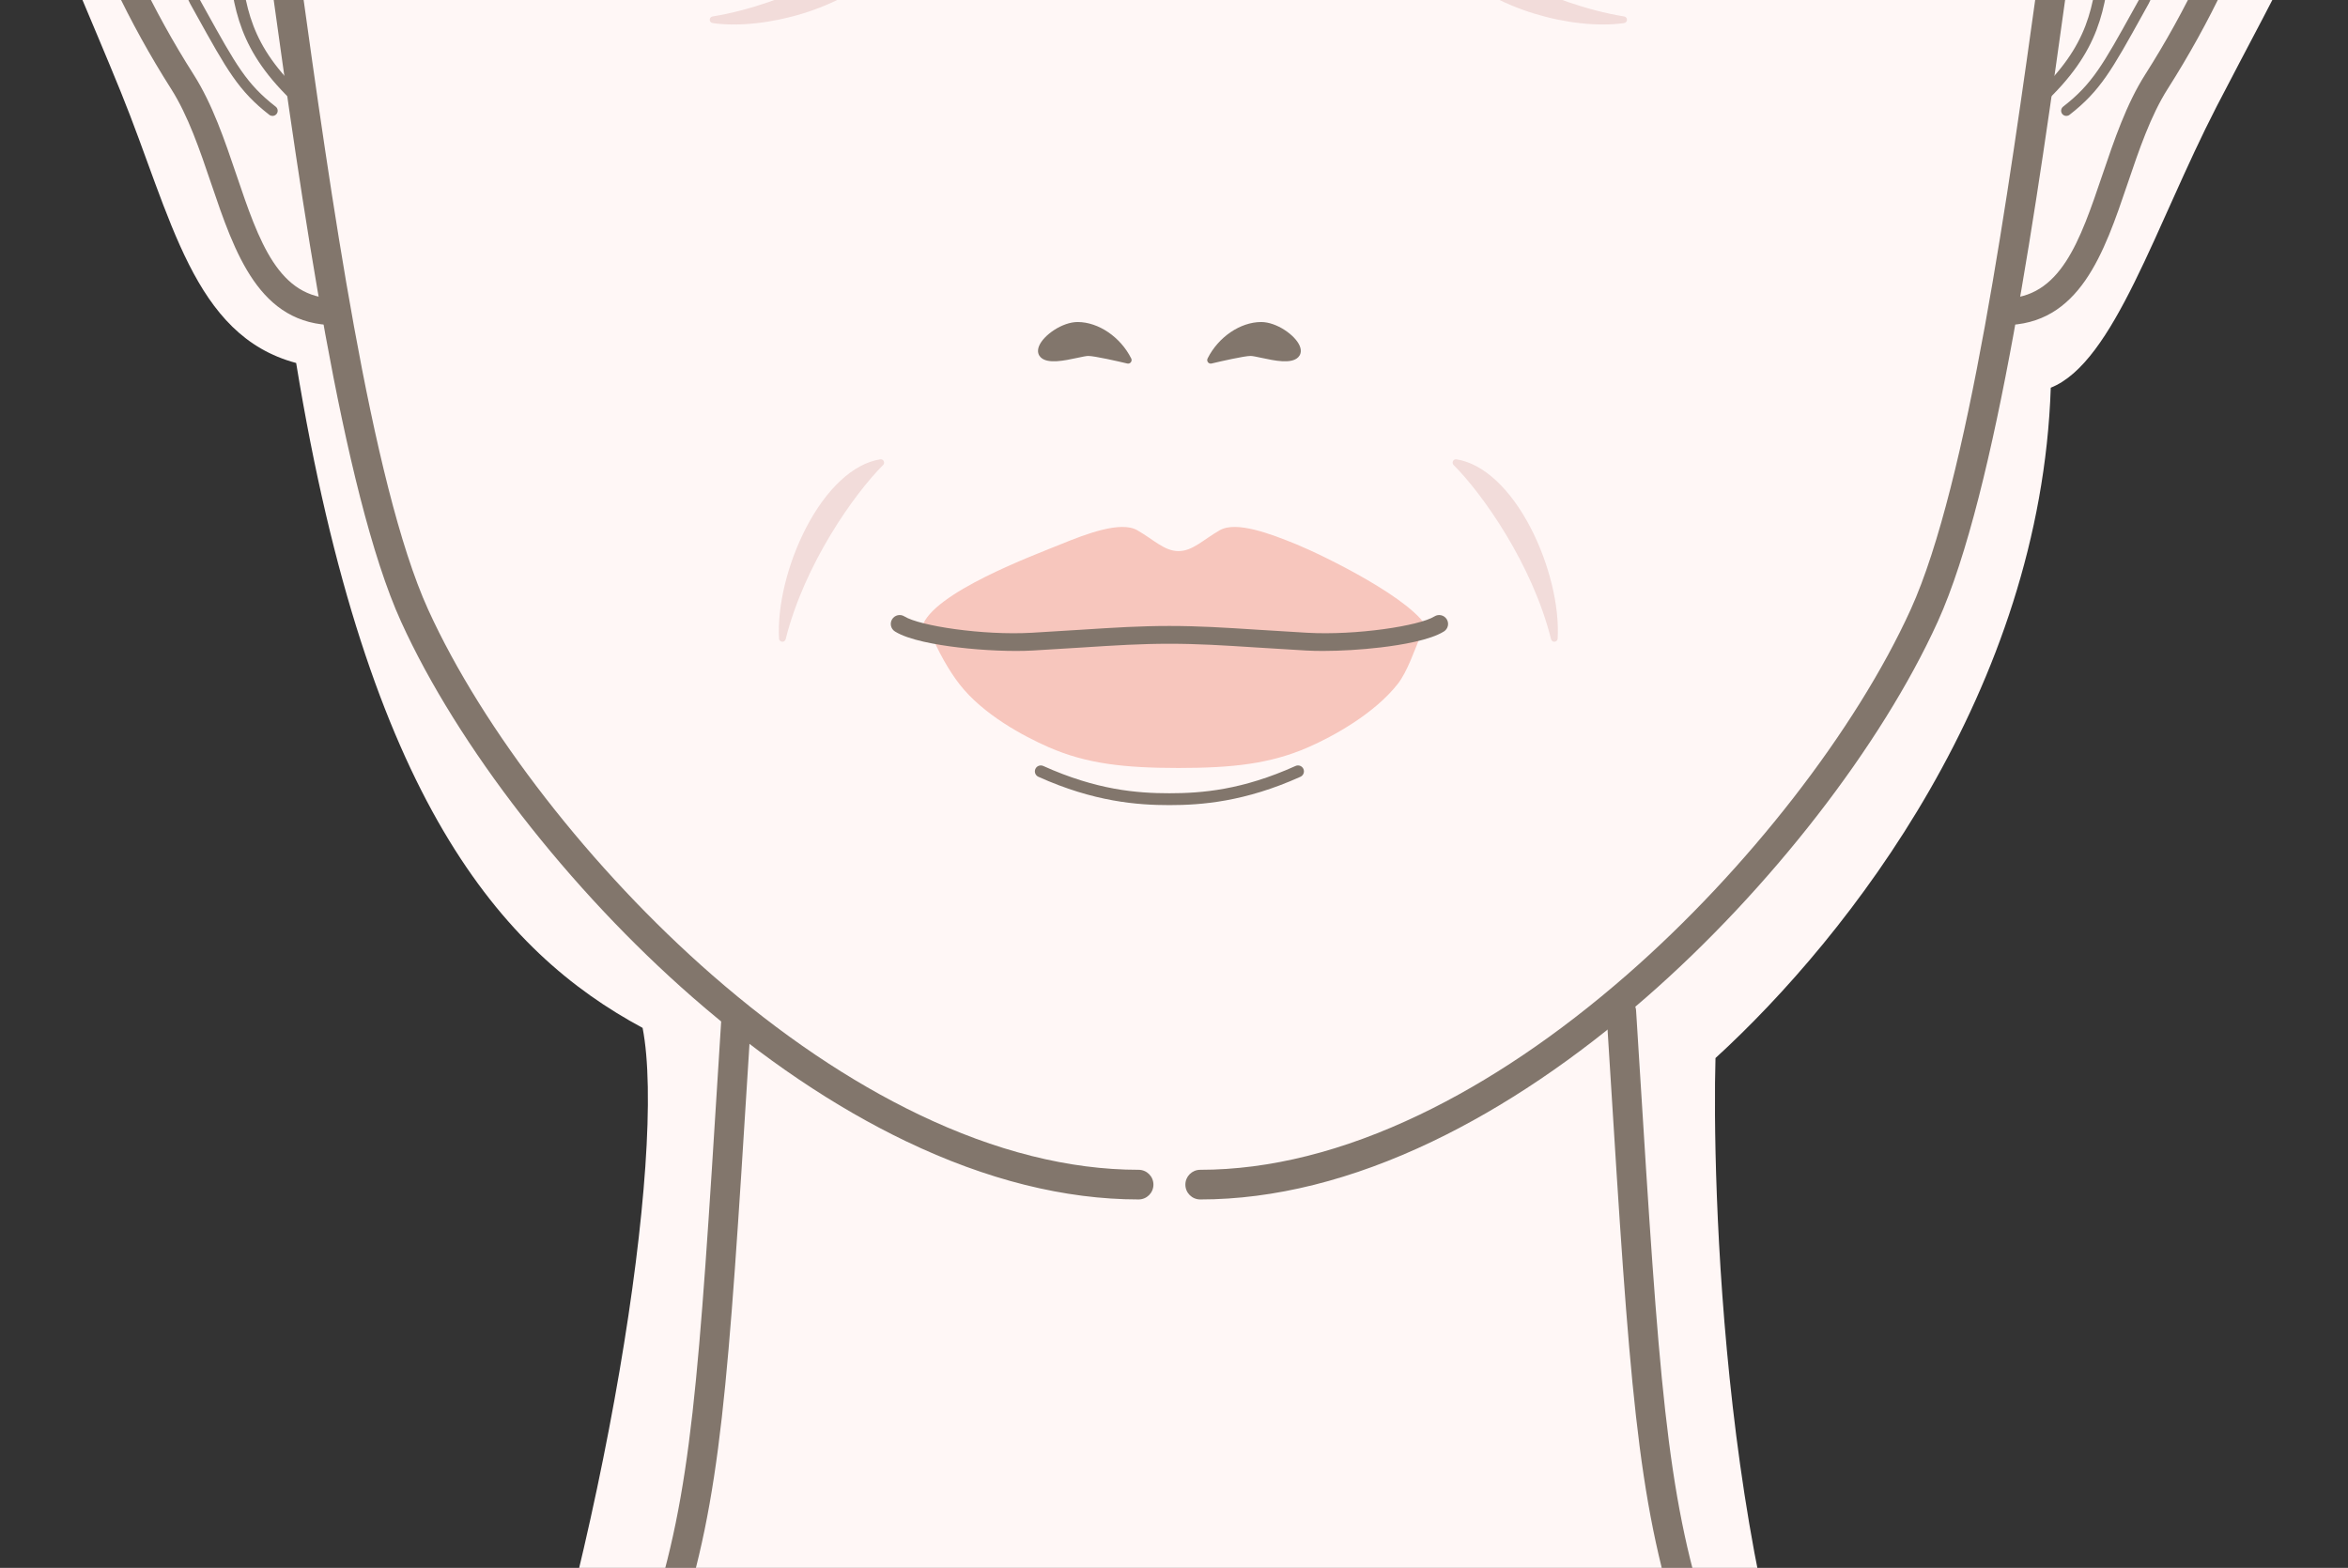
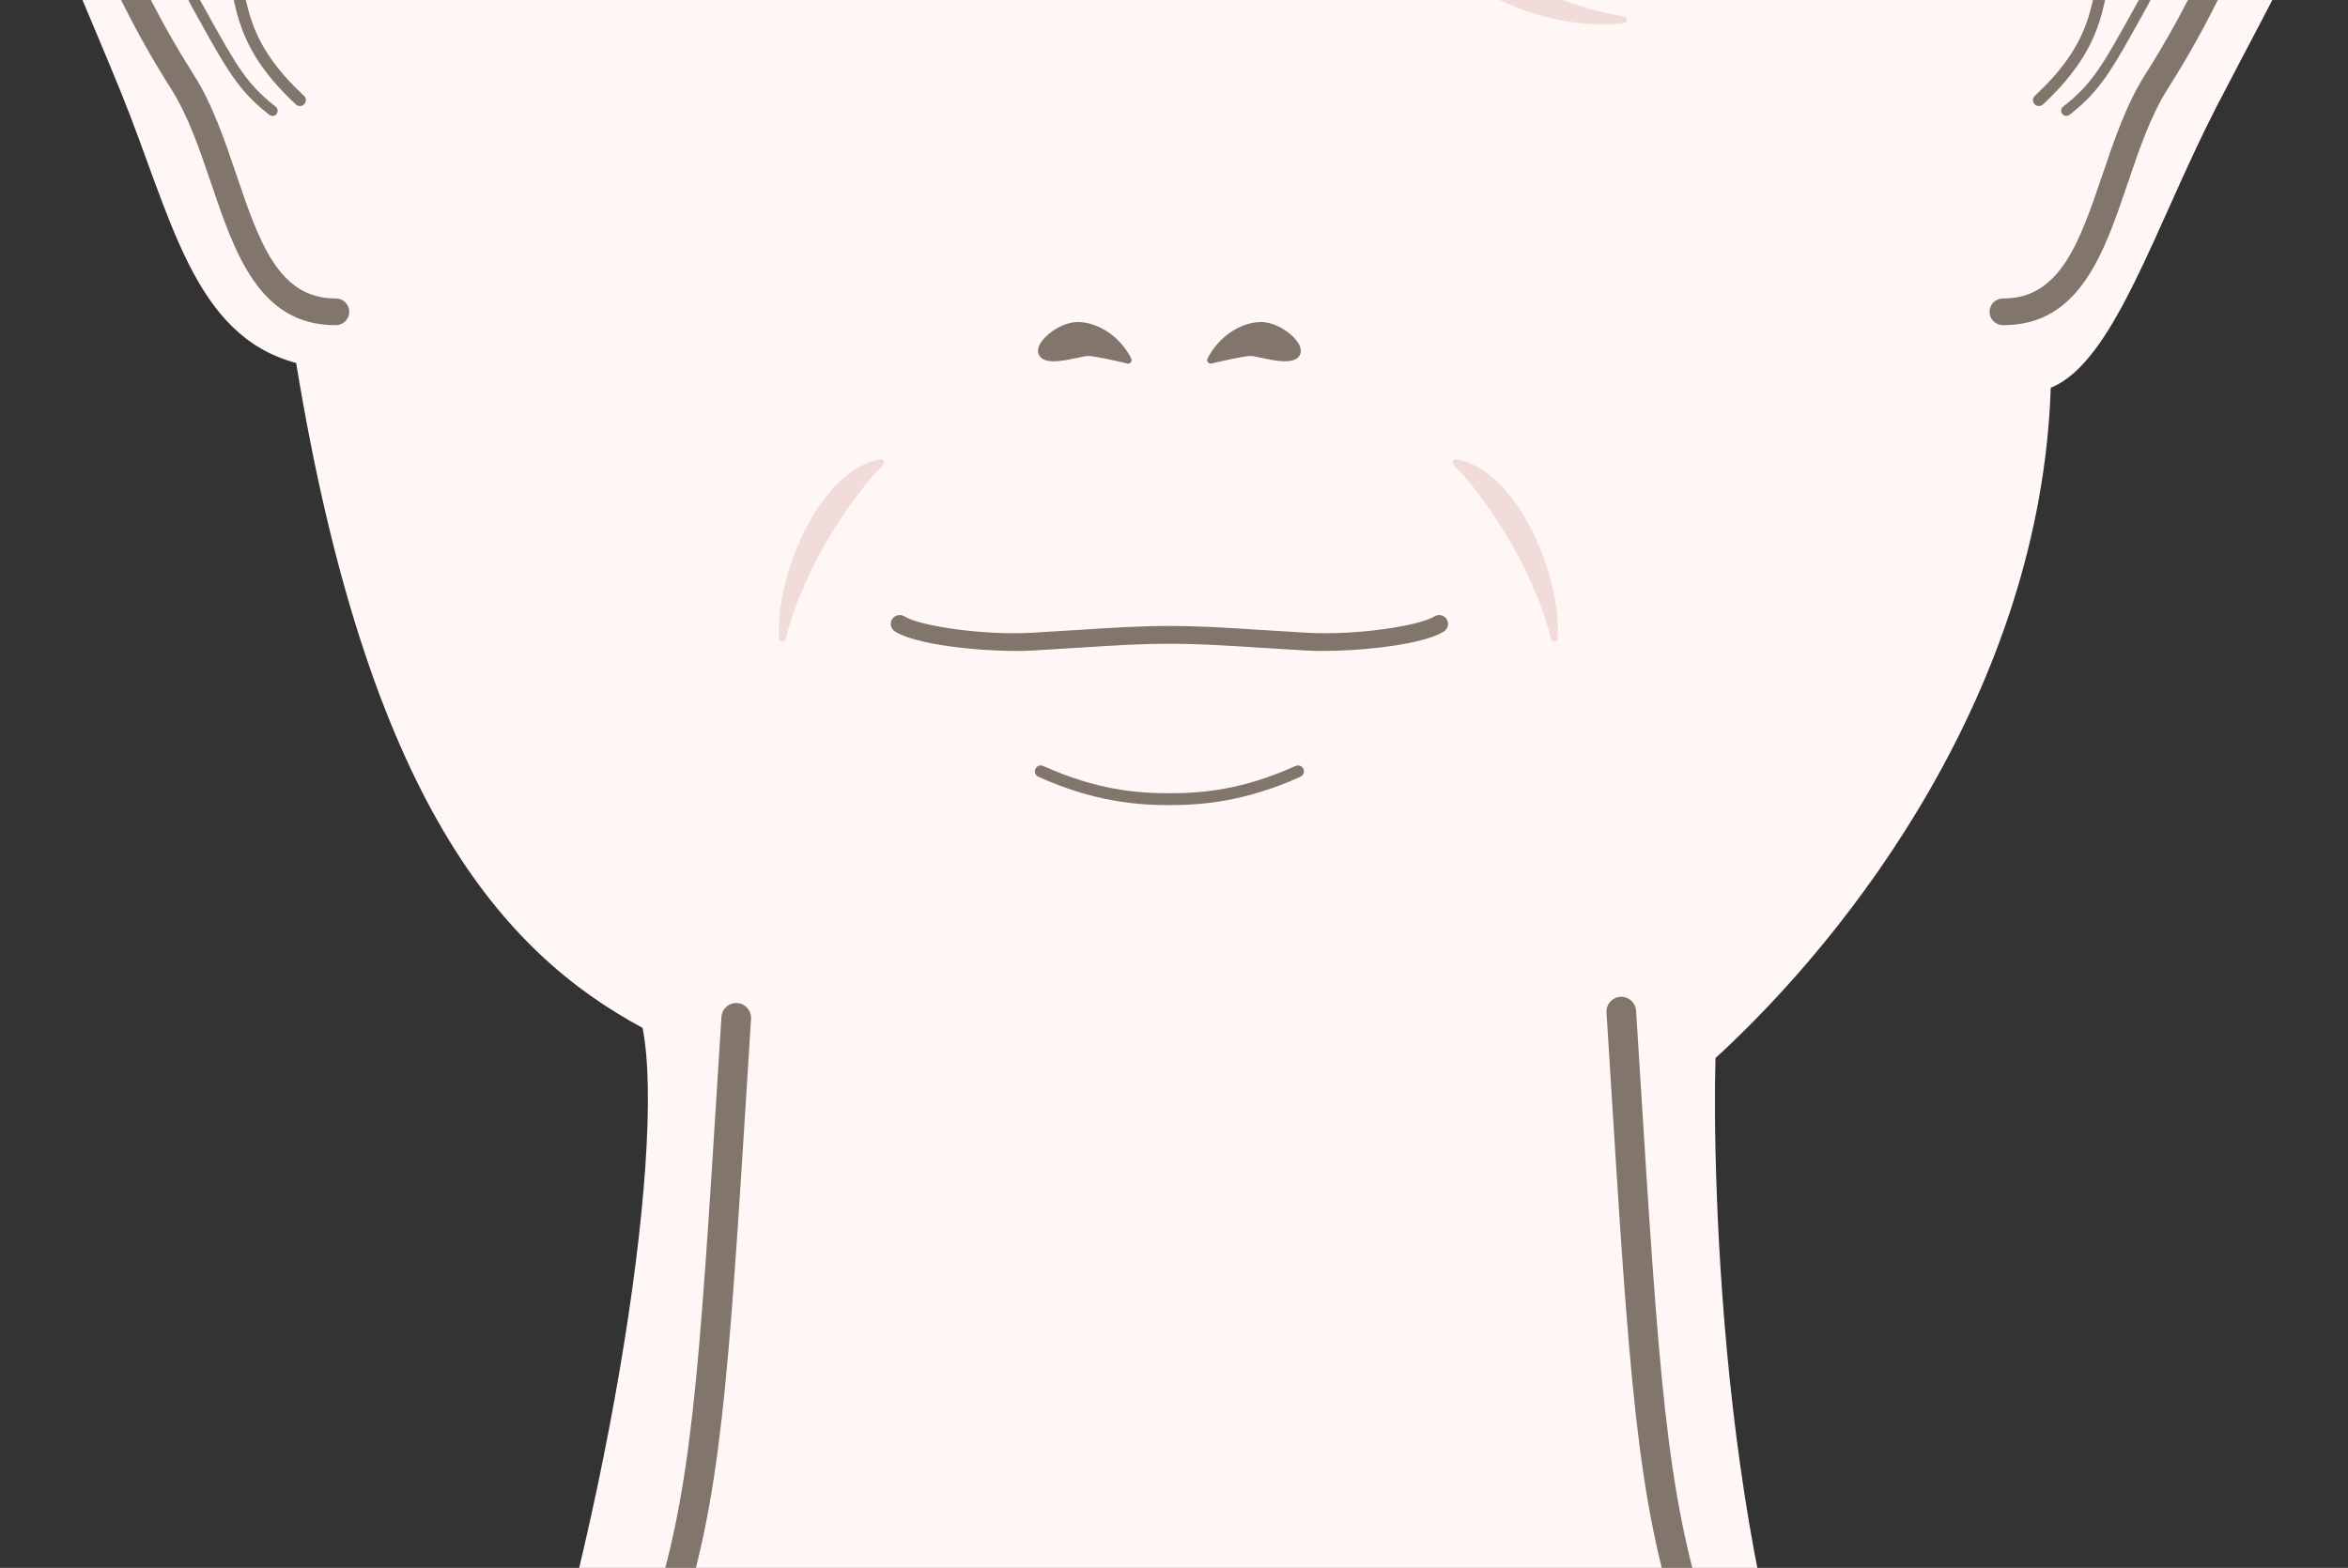
<svg xmlns="http://www.w3.org/2000/svg" id="a" viewBox="0 0 1216 812.234">
  <rect x="0" y="0" width="1216" height="812.234" fill="#333333" stroke="none" />
  <path d="m1089.015-186.358c-2.068-78.406-28.855-164.949-74.952-227.807-53.852-73.429-94.093-164.514-159.488-208.985-108.801-73.988-240.738-74.655-324.476-71.495-97.15,3.666-299.401,67.743-318.976,126.49-19.577,58.744-76.699,311.071-81.085,349.701-72.927-20.114-106.686-12.813-127.899,65.519C-9.101-111.429,31.709-28.445,62.634,47.801c26.305,64.856,37.24,125.991,90.743,140.24,37.041,226.379,106.527,305.212,179.422,344.45,12.694,65.256-19.693,267.582-74.822,424.678h699.076c-65.981-123.281-70.358-350.015-68.622-409.051,69.504-63.589,168.426-190.999,173.635-347.27,32.869-13.088,54.283-84.346,85.986-145.853,31.478-61.071,67.718-122.736,67.718-161.481,0-74.537-46.242-132.916-126.754-79.872Z" fill="#fff7f6" stroke-width="0" />
  <path d="m405.198,332.457c-.055,0-.109-.002-.164-.008-.854-.08-1.522-.772-1.571-1.629-.969-16.847,4.372-38.797,13.938-57.284,10.572-20.433,24.591-33.407,38.46-35.597.745-.116,1.478.257,1.818.927.341.67.212,1.484-.319,2.016-14.961,14.961-40.75,51.345-50.479,90.26-.195.779-.895,1.315-1.683,1.315Z" fill="#f2dcda" stroke-width="0" />
-   <path d="m380.068,12.686c-3.86,0-7.555-.238-11.012-.728-.85-.121-1.484-.844-1.493-1.701-.009-.858.61-1.595,1.457-1.732,39.59-6.456,77.995-29.127,94.148-42.79.574-.485,1.395-.546,2.036-.15.64.396.951,1.158.772,1.89-3.337,13.639-17.434,26.527-38.676,35.362-15.242,6.34-32.437,9.85-47.233,9.85Z" fill="#f2dcda" stroke-width="0" />
  <path d="m804.961,332.457c-.789,0-1.488-.536-1.683-1.315-9.729-38.916-35.518-75.299-50.479-90.26-.532-.531-.661-1.346-.319-2.016.341-.67,1.07-1.044,1.818-.927,13.869,2.189,27.887,15.164,38.46,35.597,9.565,18.487,14.906,40.437,13.938,57.284-.049.856-.716,1.549-1.571,1.629-.055.006-.109.008-.164.008Z" fill="#f2dcda" stroke-width="0" />
  <path d="m830.091,12.686c-14.797,0-31.989-3.51-47.233-9.85-21.242-8.835-35.339-21.724-38.675-35.362-.179-.731.133-1.493.772-1.89.64-.396,1.46-.335,2.036.15,16.154,13.663,54.558,36.334,94.148,42.79.847.138,1.466.874,1.457,1.732-.009.857-.643,1.58-1.493,1.701-3.456.489-7.153.728-11.012.728Z" fill="#f2dcda" stroke-width="0" />
-   <path d="m739.741,326.489c-6.657-15.628-54.864-38.988-68.306-44.487-13.442-5.499-31.161-12.22-39.715-7.332-8.554,4.888-14.053,10.823-21.385,10.823s-12.831-5.935-21.385-10.823c-8.554-4.888-26.273,1.833-39.715,7.332-13.442,5.499-66.486,25.097-71.695,42.75l3.528,1.075c4.591,11.631,10.55,21.788,15.785,28.554,12.232,15.808,33.384,27.078,46.271,32.716,19.552,8.554,39.104,10.745,67.211,10.745s47.658-2.19,67.21-10.745c12.887-5.638,34.124-17.294,46.272-32.716,5.071-6.438,8.709-17.492,12.638-26.953l3.287-.939Z" fill="#f7c6bd" stroke-width="0" />
-   <path d="m589.675,621.362c-38.217,0-78.717-10.128-120.376-30.103-37.005-17.744-74.223-42.849-110.619-74.617-63.919-55.791-121.758-130.336-150.945-194.544-30.559-67.229-51.809-220.062-67.325-331.657-5.889-42.354-10.975-78.934-15.41-102.595-.782-4.169,1.964-8.182,6.133-8.964,4.165-.776,8.182,1.965,8.963,6.134,4.502,24.017,9.611,60.763,15.527,103.309,15.386,110.662,36.458,262.219,66.094,327.417,28.338,62.34,84.689,134.886,147.062,189.328,35.352,30.855,71.405,55.194,107.16,72.339,39.569,18.974,77.835,28.594,113.734,28.594,4.242,0,7.68,3.438,7.68,7.68s-3.438,7.68-7.68,7.68Z" fill="#82766c" stroke-width="0" />
-   <path d="m621.571,621.362c-4.242,0-7.68-3.438-7.68-7.68s3.438-7.68,7.68-7.68c35.9,0,74.166-9.62,113.734-28.594,35.755-17.144,71.809-41.483,107.16-72.339,62.373-54.442,118.725-126.988,147.063-189.328,29.635-65.197,50.706-216.752,66.093-327.411,5.916-42.551,11.025-79.298,15.528-103.315.782-4.169,4.796-6.908,8.963-6.134,4.169.782,6.915,4.795,6.133,8.964-4.436,23.662-9.522,60.243-15.411,102.601-15.516,111.592-36.765,264.424-67.323,331.651-29.188,64.208-87.026,138.753-150.945,194.544-36.396,31.769-73.614,56.873-110.62,74.617-41.658,19.976-82.158,30.103-120.376,30.103Z" fill="#82766c" stroke-width="0" />
  <path d="m173.557,168.442c-39.33.003-51.981-37.34-64.223-73.457-5.842-17.236-11.882-35.06-20.725-48.961C66.771,11.691,49.389-25.06,38.343-60.255c-9.953-31.713-13.941-59.591-11.229-78.497,2.223-15.502,10.849-34.487,28.391-41.285,20.845-8.08,43.193,5.027,58.27,17.442,2.947,2.427,3.368,6.783.941,9.729-2.427,2.947-6.783,3.368-9.73.942-17.536-14.442-32.919-19.711-44.486-15.225-11.982,4.644-18.034,18.727-19.703,30.358-2.389,16.657,1.524,43.045,10.735,72.395C62.221-30.338,79.075,5.278,100.273,38.604c9.737,15.308,16.049,33.933,22.154,51.943,11.691,34.496,21.789,64.264,51.489,64.069h.052c3.794,0,6.883,3.061,6.911,6.861.028,3.817-3.043,6.934-6.861,6.963-.152,0-.309,0-.461,0Z" fill="#82766c" stroke-width="0" />
  <path d="m155.327,54.938c-.749,0-1.499-.272-2.091-.822C123.301,26.288,120.886,4.473,117.828-23.145c-1.77-15.98-3.775-34.093-11.191-57.33l-.134-.42c-13.637-42.875-36.291-49.192-52.891-46.958-1.683.232-3.228-.951-3.456-2.633-.227-1.682.952-3.228,2.633-3.455,26.764-3.61,47.919,14.562,59.568,51.184l.132.415c7.602,23.82,9.644,42.256,11.444,58.521,3.032,27.381,5.222,47.164,33.485,73.438,1.242,1.155,1.314,3.099.158,4.342-.605.65-1.427.98-2.251.98Z" fill="#82766c" stroke-width="0" />
  <path d="m141.119,60.054c-.577,0-1.158-.185-1.648-.566-15.942-12.4-21.911-23.167-37.864-51.941l-3.162-5.699c-5.179-9.321-7.704-36.984,3.865-52.409.891-1.189,2.576-1.427,3.763-.538,1.188.891,1.428,2.575.538,3.763-10.314,13.753-7.441,39.42-3.467,46.573l3.164,5.703c15.999,28.858,21.389,38.58,36.463,50.305,1.172.912,1.383,2.601.471,3.772-.53.682-1.322,1.038-2.124,1.038Z" fill="#82766c" stroke-width="0" />
  <path d="m605.614,417.081c-16.435,0-39-1.669-67.858-14.681-1.547-.697-2.235-2.517-1.538-4.063.697-1.545,2.517-2.232,4.063-1.538,27.629,12.458,48.531,14.138,65.333,14.138s37.725-1.68,65.343-14.137c1.549-.699,3.366-.008,4.064,1.537.698,1.546.009,3.365-1.537,4.062-28.848,13.013-51.424,14.682-67.87,14.682Z" fill="#82766c" stroke-width="0" />
  <path d="m584.213,188.363c-.143,0-.286-.017-.429-.051-4.53-1.09-16.988-3.921-20.191-3.921-1.026,0-3.246.476-5.595.98-6.89,1.478-15.462,3.315-19.071-.293-.852-.853-2.09-2.75-.796-5.875,2.308-5.571,11.973-12.376,19.963-12.376,10.784,0,22.199,7.765,27.759,18.884.318.638.239,1.403-.205,1.961-.352.443-.883.692-1.434.692Z" fill="#82766c" stroke-width="0" />
  <path d="m627.033,188.363c-.551,0-1.082-.249-1.434-.692-.444-.558-.524-1.322-.205-1.961,5.56-11.119,16.975-18.884,27.759-18.884,7.991,0,17.655,6.805,19.963,12.376,1.294,3.125.057,5.022-.796,5.875-3.61,3.608-12.183,1.771-19.071.293-2.349-.504-4.569-.98-5.595-.98-3.205,0-15.662,2.831-20.191,3.921-.143.034-.287.051-.429.051Z" fill="#82766c" stroke-width="0" />
  <path d="m1037.689,168.442c-.154,0-.306,0-.461,0-3.817-.028-6.889-3.145-6.861-6.963.028-3.8,3.117-6.861,6.911-6.861.124,0,.253.002.377.002,29.453,0,39.515-29.698,51.164-64.07,6.104-18.012,12.416-36.637,22.153-51.944,21.272-33.441,38.173-69.067,48.875-103.026,9.283-29.453,13.151-55.805,10.612-72.297-2.404-15.615-9.741-27.19-19.626-30.962-11.374-4.342-26.786,1.107-44.574,15.758-2.947,2.426-7.304,2.006-9.729-.942-2.427-2.946-2.005-7.303.941-9.729,22.159-18.247,41.771-24.303,58.291-18.002,14.587,5.567,25.189,21.184,28.36,41.774,2.893,18.789-1.046,46.688-11.09,78.556-11.06,35.092-28.486,71.847-50.396,106.291-8.843,13.902-14.883,31.725-20.725,48.961-12.24,36.115-24.898,73.455-64.222,73.457Z" fill="#82766c" stroke-width="0" />
  <path d="m1055.919,54.938c-.824,0-1.645-.33-2.251-.98-1.155-1.243-1.084-3.186.158-4.342,28.263-26.273,30.453-46.057,33.485-73.438,1.801-16.266,3.842-34.7,11.444-58.521l.132-.415c11.647-36.621,32.804-54.793,59.568-51.184,1.681.227,2.86,1.773,2.633,3.455-.228,1.682-1.775,2.865-3.456,2.633-16.602-2.237-39.254,4.084-52.891,46.958l-.134.42c-7.416,23.237-9.421,41.35-11.191,57.329-3.058,27.618-5.474,49.434-35.408,77.262-.592.55-1.342.822-2.091.822Z" fill="#82766c" stroke-width="0" />
  <path d="m1070.127,60.054c-.801,0-1.594-.356-2.123-1.038-.912-1.172-.701-2.86.471-3.772,15.074-11.725,20.464-21.446,36.463-50.305l3.164-5.703c3.975-7.153,6.848-32.82-3.467-46.573-.891-1.188-.65-2.872.538-3.763,1.188-.889,2.872-.65,3.763.538,11.569,15.425,9.044,43.088,3.865,52.409l-3.162,5.699c-15.953,28.774-21.922,39.541-37.864,51.941-.491.381-1.072.566-1.648.566Z" fill="#82766c" stroke-width="0" />
  <path d="m685.1,337.213c-3.109,0-6.038-.073-8.697-.223-9.74-.549-18.142-1.087-25.555-1.561-17.542-1.124-30.216-1.935-45.216-1.935s-27.674.811-45.217,1.935c-7.413.475-15.814,1.013-25.554,1.561-10.538.594-25.344-.018-38.641-1.6-10.997-1.308-25.602-3.802-32.733-8.259-2.158-1.349-2.814-4.191-1.465-6.35,1.35-2.158,4.19-2.814,6.35-1.465,7.885,4.928,40.528,9.911,65.97,8.472,9.704-.547,18.087-1.084,25.483-1.558,17.713-1.135,30.511-1.955,45.806-1.955s28.093.82,45.806,1.955c7.396.474,15.779,1.011,25.484,1.558,25.444,1.43,58.085-3.544,65.97-8.472,2.158-1.348,5.001-.692,6.35,1.465,1.349,2.158.692,5.001-1.465,6.35-7.131,4.457-21.737,6.951-32.733,8.259-9.941,1.182-20.729,1.822-29.943,1.822Z" fill="#82766c" stroke-width="0" />
  <path d="m301.645,949.927c-1.214,0-2.445-.289-3.592-.897-3.747-1.987-5.173-6.636-3.186-10.383,16.15-30.447,30.267-64.13,41.957-100.113,21.436-65.896,24.97-122.412,35.458-290.18l1.349-21.553c.266-4.232,3.917-7.438,8.145-7.185,4.233.266,7.45,3.912,7.185,8.145l-1.349,21.55c-10.58,169.221-14.144,226.227-36.181,293.971-11.963,36.823-26.429,71.331-42.995,102.562-1.379,2.6-4.04,4.083-6.791,4.083Z" fill="#82766c" stroke-width="0" />
  <path d="m919.297,949.927c-2.752,0-5.412-1.483-6.791-4.083-16.565-31.23-31.031-65.737-42.997-102.564-21.816-67.064-25.641-128.352-35.865-292.146l-1.664-26.609c-.265-4.233,2.951-7.88,7.185-8.146,4.226-.247,7.88,2.951,8.145,7.185l1.664,26.613c10.135,162.381,13.928,223.139,35.142,288.354,11.692,35.987,25.809,69.67,41.959,100.116,1.987,3.747.561,8.395-3.186,10.383-1.147.608-2.378.897-3.592.897Z" fill="#82766c" stroke-width="0" />
</svg>